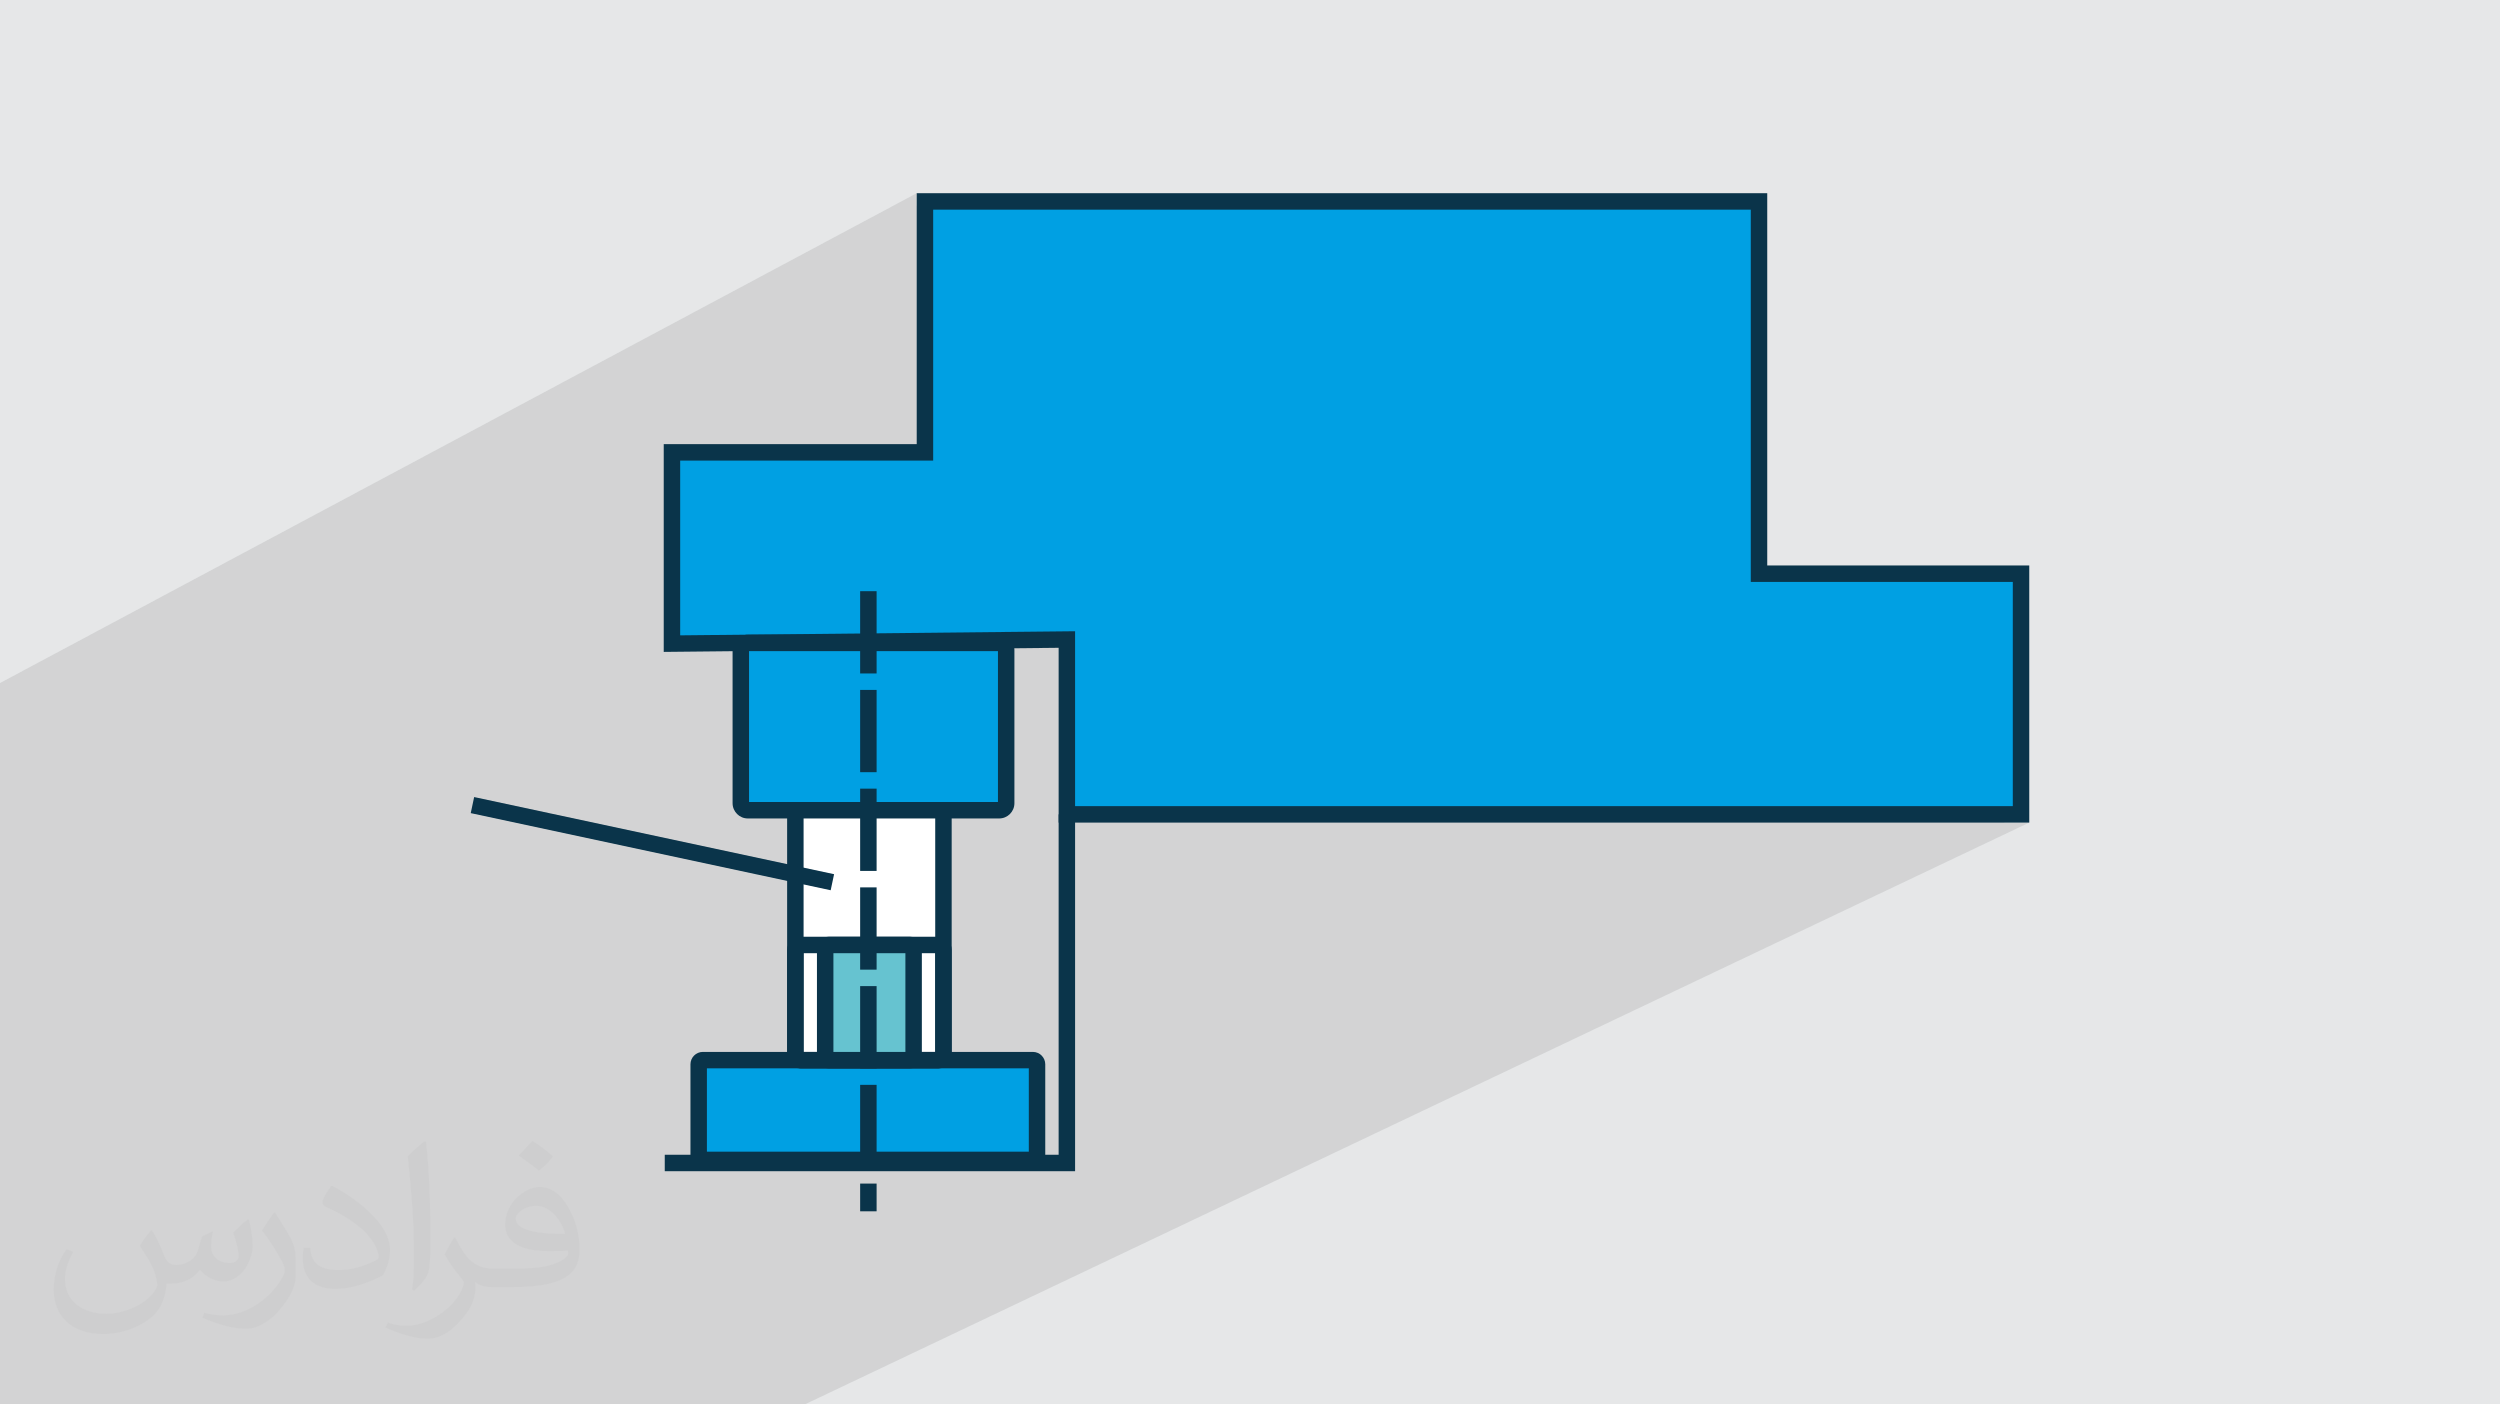
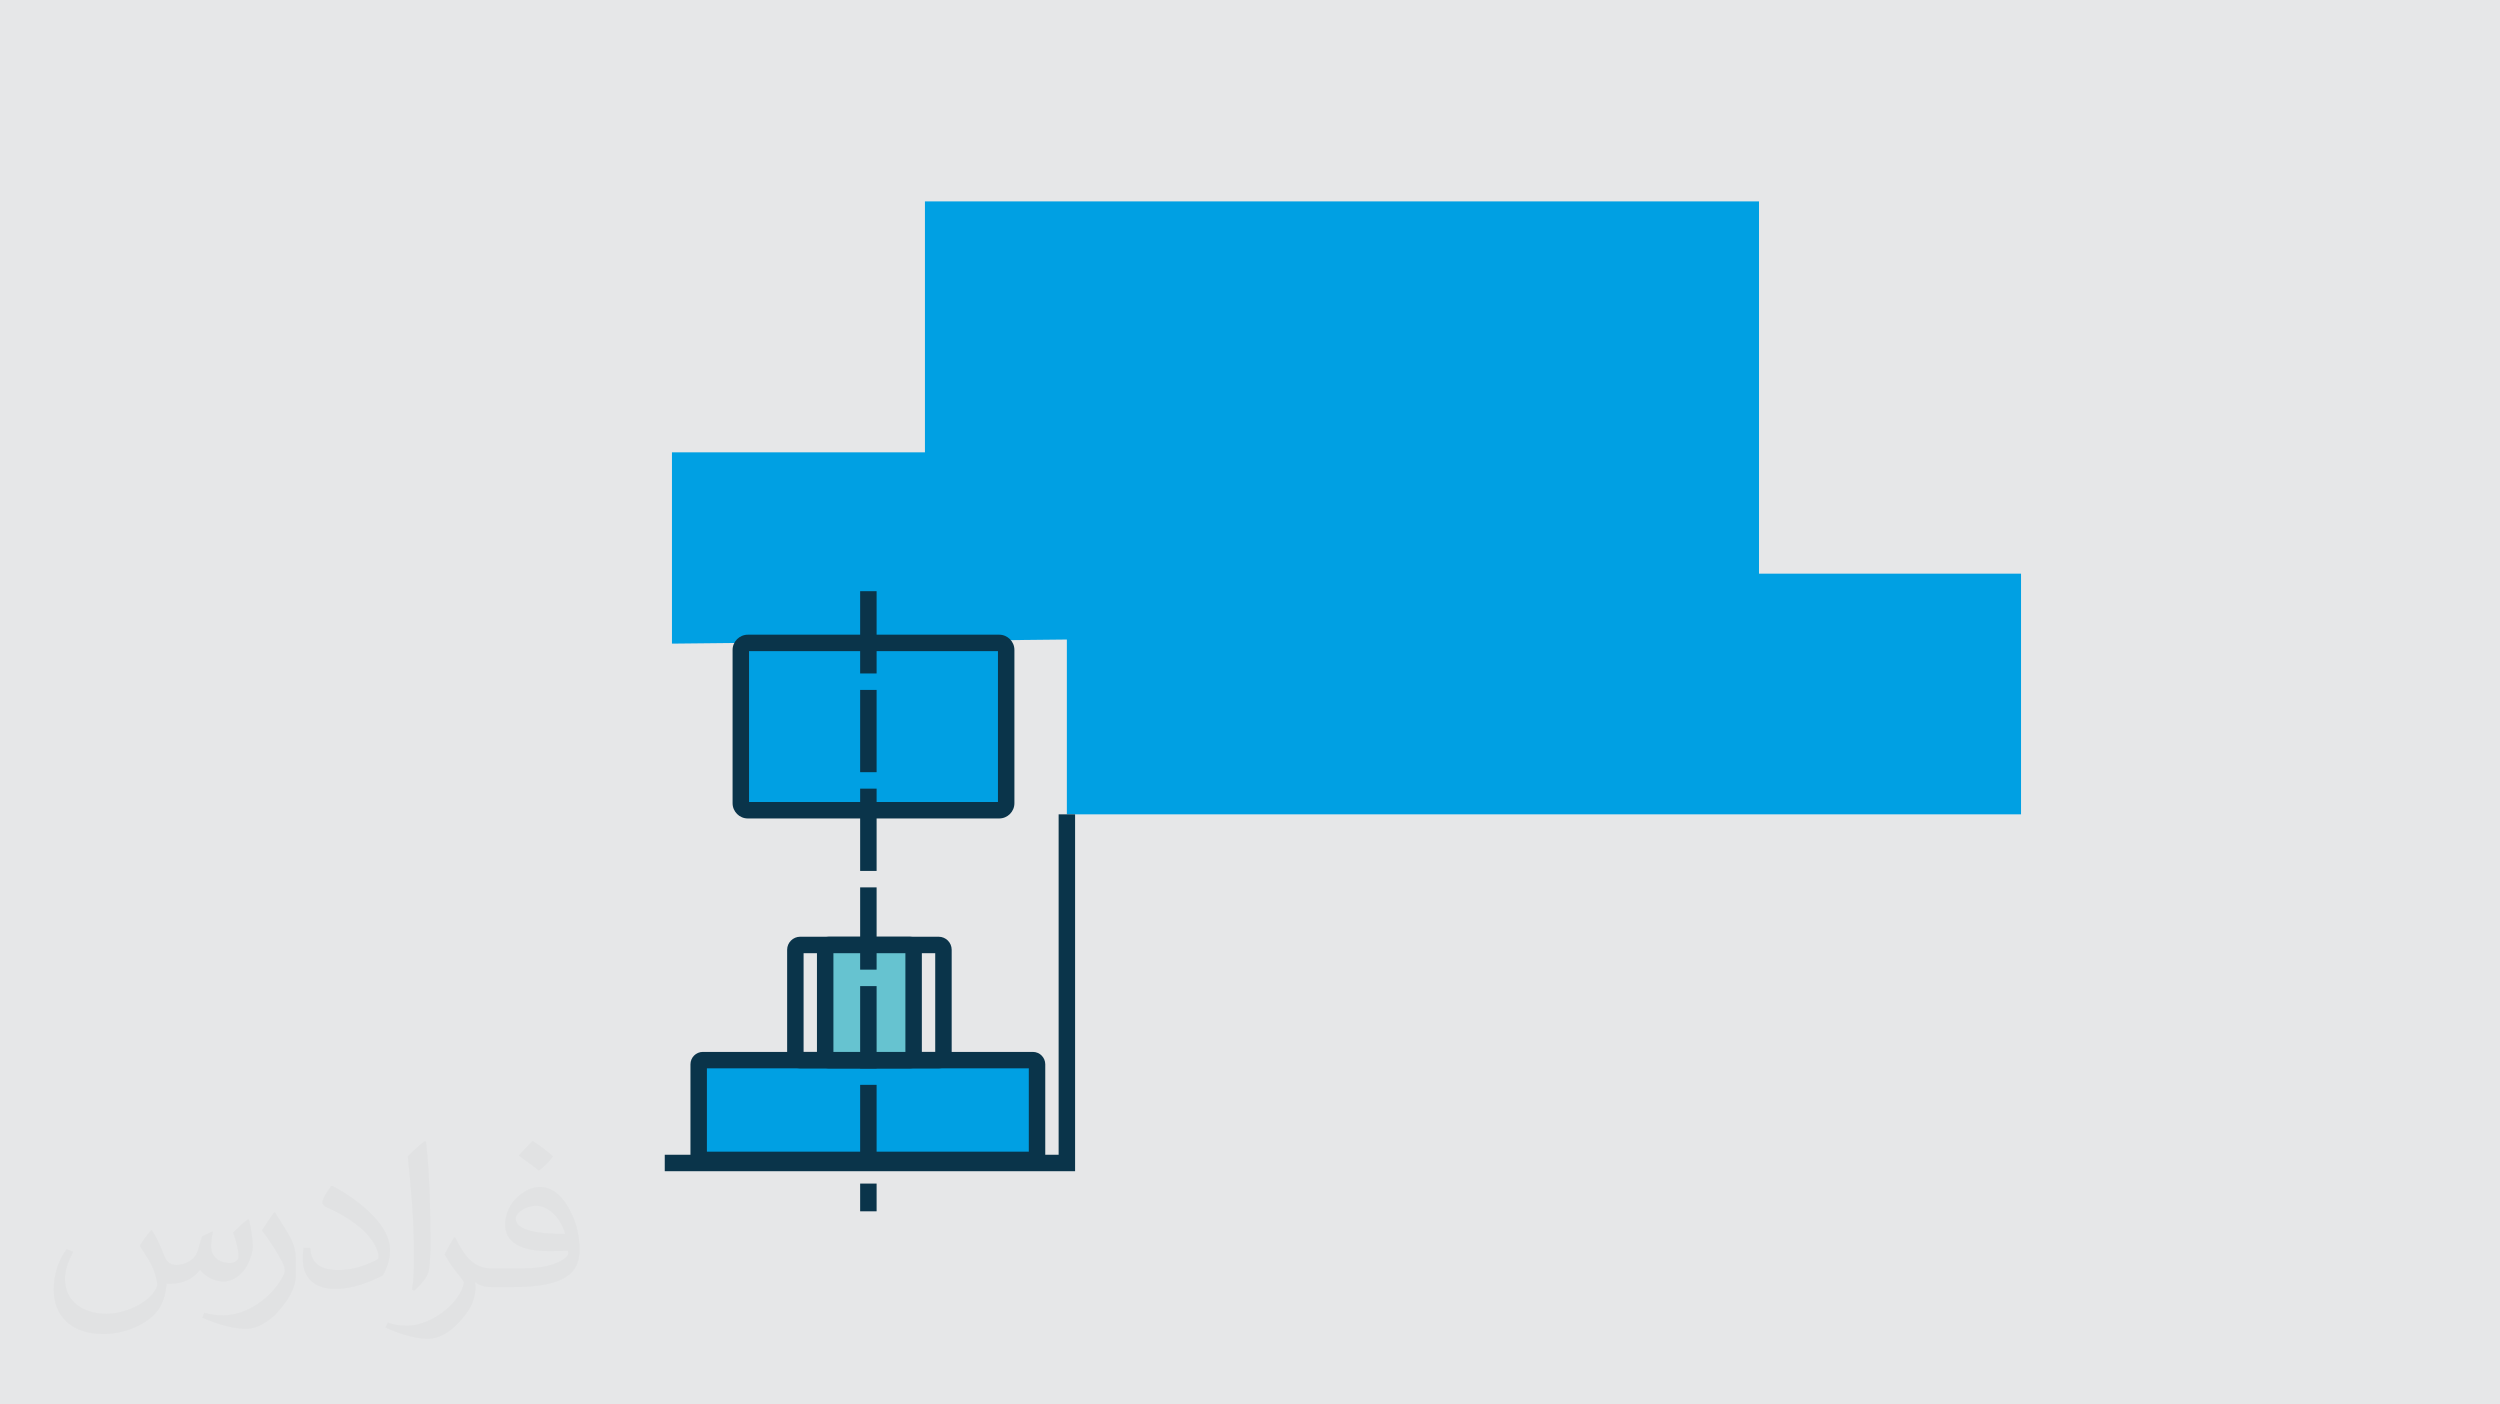
<svg xmlns="http://www.w3.org/2000/svg" xml:space="preserve" width="94.192mm" height="52.917mm" version="1.1" style="shape-rendering:geometricPrecision; text-rendering:geometricPrecision; image-rendering:optimizeQuality; fill-rule:evenodd; clip-rule:evenodd" viewBox="0 0 9404.92 5283.66">
  <defs>
    <style type="text/css">
   
    .fil6 {fill:#66C3D0}
    .fil3 {fill:#00A0E3}
    .fil0 {fill:#E6E7E8}
    .fil5 {fill:white}
    .fil4 {fill:#0A344A;fill-rule:nonzero}
    .fil2 {fill:#373435;fill-opacity:0.031}
    .fil1 {fill:#2B2A29;fill-opacity:0.102}
   
  </style>
  </defs>
  <g id="Layer_x0020_1">
    <polygon class="fil0" points="-0,0 9404.92,0 9404.92,5283.66 -0,5283.66 " />
-     <polygon class="fil1" points="286.1,5283.66 122.88,5283.66 104.44,5283.66 88.6,5283.66 57.81,5283.66 42.46,5283.66 25.96,5283.66 14.98,5283.66 7.84,5283.66 -0,5283.66 -0,5282.45 -0,5274.63 -0,5265.84 -0,5263.24 -0,5251.13 -0,5223.58 -0,5146.02 -0,5106.74 -0,5092.5 -0,5080.06 -0,5078.63 -0,5073.69 -0,5050.76 -0,5050.75 -0,5050.7 -0,5027 -0,5021.58 -0,4986.83 -0,4965.91 -0,4962.81 -0,4957.25 -0,4933.05 -0,4932.39 -0,4927.7 -0,4914.49 -0,4898.58 -0,4898.06 -0,4606.62 -0,4602.18 -0,4572.94 -0,4570.6 -0,4569.26 -0,4540.2 -0,4537.34 -0,4458.11 -0,4457.87 -0,4447.42 -0,4428.65 -0,4385.32 -0,4338.83 -0,4338.77 -0,4303.33 -0,4277.31 -0,4247.13 -0,4218.18 -0,4187.95 -0,4145.05 -0,3969.87 -0,3917.34 -0,3901.77 -0,3892.06 -0,3866.65 -0,3839.96 -0,3833.14 -0,3744.85 -0,3715.64 -0,3558.99 -0,3514.16 -0,3469.3 -0,3081.28 -0,3035.66 -0,2990 -0,2659.97 -0,2614.76 -0,2569.51 3448.66,726.77 3448.66,774.24 3479.61,757.72 6617.32,757.72 6617.32,2158.23 7603.05,2158.23 7603.05,3063.53 7537.99,3094.49 7634,3094.49 3026.89,5283.66 2936.55,5283.66 2846.38,5283.66 2217.88,5283.66 2049.67,5283.66 2039.41,5283.66 2032.15,5283.66 1980.25,5283.66 1899.45,5283.66 1794.04,5283.66 1733.41,5283.66 1522.77,5283.66 1458.72,5283.66 1398.36,5283.66 1190.57,5283.66 956.3,5283.66 952.48,5283.66 950.54,5283.66 950.43,5283.66 940.58,5283.66 896.18,5283.66 884.66,5283.66 851.21,5283.66 845.96,5283.66 845.85,5283.66 828.89,5283.66 811.28,5283.66 796.36,5283.66 783.49,5283.66 782.74,5283.66 769.54,5283.66 720.74,5283.66 720.62,5283.66 712.2,5283.66 703.21,5283.66 690.76,5283.66 660.89,5283.66 589.36,5283.66 447.96,5283.66 442.33,5283.66 379.76,5283.66 334.26,5283.66 289.56,5283.66 " />
    <path class="fil2" d="M571.37 4628.22c17.95,27.21 29.6,53.36 40.96,82.43 8.45,16.91 12.93,48.09 52.57,48.09 11.61,0 28.28,-3.42 43.06,-11.61 16.63,-8.73 29.32,-21.94 35.94,-42l15.85 -53.36 38.57 -19.02 2.64 2.64c-5.27,20.09 -6.59,39.36 -6.59,54.43 0,44.63 38.57,61.56 69.22,61.56 17.95,0 34.09,-8.73 34.09,-25.11 0,-21.13 -8.98,-57.06 -20.62,-89.29 17.95,-17.95 35.94,-35.94 56.53,-50.47l3.17 1.6c8.98,38.04 14,75.56 14,100.66 0,24.57 -10.83,51.79 -19.81,69.49 -18.49,34.87 -51.25,62.62 -90.87,62.62 -30.1,0 -63.65,-15.07 -86.66,-43.06l-1.32 0c-21.66,26.96 -55.22,51.25 -108.86,51.25l-16.63 0c-2.64,35.41 -10.29,60.49 -21.94,82.95 -31.95,62.34 -126.81,106.47 -216.1,106.47 -124.17,0 -186.51,-71.59 -186.51,-166.96 0,-58.91 19.27,-113.6 48.88,-152.42l24.29 10.04c-18.49,35.41 -30.91,68.68 -30.91,101.45 0,89.29 72.66,131.83 156.4,131.83 77.68,0 173.83,-49.41 191.28,-106.72 -6.59,-62.62 -30.1,-91.93 -66.04,-148.99 10.83,-19.02 24.83,-38.04 42.28,-58.38l3.17 0 0 0 0 0 -0.02 -0.09zm1432.14 -336.04c26.15,16.39 51.79,35.66 76.87,57.85 -14,19.81 -31.45,37.79 -53.11,53.64 -25.11,-20.34 -50.19,-37.79 -75.84,-56.27 17.42,-19.55 34.62,-38.29 52.04,-55.22l0 0 0 0 0 0 0 0 0 0 0.03 0zm13.47 244.11c-42.28,0 -76.87,27.75 -76.87,48.34 0,44.13 84.53,57.85 185.72,57.31 -12.68,-51.79 -57.06,-105.68 -108.86,-105.68l0.01 0.03zm-94.86 236.19c54.96,0 103.04,-1.6 139.74,-10.83 40.96,-10.29 75.56,-30.91 75.56,-45.17 0,-3.7 0,-8.19 -1.32,-11.89 -22.98,2.11 -49.41,2.11 -72.38,2.11 -74.49,0 -131.55,-16.91 -154.02,-58.66 -5.55,-11.61 -9.51,-24.57 -9.51,-39.36 0,-40.43 17.42,-79.79 48.09,-107 25.61,-22.45 53.89,-36.44 82.67,-36.44 52.04,0 93.51,41.75 122.57,107.54 15.85,35.94 26.68,77.4 26.68,129.72 0,34.87 -9.51,64.19 -31.17,85.85 -40.43,39.11 -114.92,53.89 -229.04,53.89l-51.79 0 0 0 -13.47 0c-28.28,0 -48.62,-5.02 -64.72,-17.42l-2.64 0c0.79,6.59 1.32,12.93 1.32,19.02 0,25.61 -8.45,58.38 -25.61,84.53 -50.72,75.3 -105.68,108.04 -153.24,108.04 -48.09,0 -107,-18.49 -160.11,-42.54l9.51 -18.49c17.17,7.13 40.96,11.89 73.7,11.89 85.85,0 198.66,-82.43 212.66,-163 -3.17,-6.59 -8.98,-15.32 -17.17,-24.57 -25.11,-29.85 -40.96,-54.68 -55.75,-80.83 12.68,-25.11 24.29,-45.17 35.13,-63.4l4.49 -0.53c36.72,74.77 69.99,117.55 144.23,117.55l11.61 0 0 0 53.89 0 0 0 0 0 0 0 0 0 0 0 0.09 0.01zm-371.98 79c6.34,-34.34 6.87,-72.91 6.87,-108.86l0 -53.36c0,-99.6 -12.68,-244.36 -22.98,-338.68 17.95,-19.27 43.06,-42 62.87,-57.31l5.81 1.6c13.47,118.62 16.63,256 16.63,383.06 0,33.3 -1.32,65.79 -4.49,89.55 -1.85,30.1 -19.27,52.83 -56.53,87.7l-8.19 -3.7zm-382.8 -157.19c1.85,46.77 24.83,83.49 105.15,83.49 49.93,0 92.19,-12.93 138.96,-35.13 8.45,-3.7 12.93,-8.73 12.93,-12.93 0,-29.32 -22.45,-68.15 -60.23,-103.55 -36.72,-33.3 -85.34,-62.62 -130.76,-82.18 -15.6,-6.59 -20.62,-13.47 -20.62,-20.09 0,-13.47 17.95,-41.75 32.77,-62.09l5.02 -0.53c52.04,27.21 110.17,67.64 153.24,112.53 39.11,41.47 63.4,83.49 63.4,129.19 0,33.81 -10.29,65.51 -26.96,95.11 -57.06,28.79 -117.83,50.72 -178.06,50.72 -73.17,0 -123.1,-34.34 -123.1,-114.92 0,-8.73 0,-22.19 3.17,-39.64l25.11 0 0 0 0 0 0 0 0 0 0 0 -0.02 0zm-132.37 -132.9l45.45 73.45c16.63,27.21 32.23,56.81 32.23,103.55l0 59.7c0,48.34 -30.91,100.13 -80.83,151.38 -39.11,34.62 -73.7,49.41 -105.68,49.41 -47.55,0 -101.98,-14.79 -164.85,-41.75l7.13 -18.49c19.81,5.27 42.79,9.77 71.06,9.77 90.36,-0.53 182.8,-66.57 225.08,-147.15 5.02,-9.26 6.87,-17.95 6.87,-24.04 0,-9.26 -5.02,-19.55 -8.98,-28.79 -22.98,-43.31 -48.62,-82.95 -76.87,-119.68 14.79,-23.25 29.6,-45.7 45.7,-67.9l3.7 0.53 0 0 0 0 0 0 0 0 0 0 -0.02 0.01z" />
    <g id="_1920620804368">
      <polygon class="fil3" points="4013.5,2405.84 4013.5,3063.53 7603.05,3063.53 7603.05,2158.23 6617.32,2158.23 6617.32,757.72 3479.61,757.72 3479.61,1701.71 2527.88,1701.71 2527.88,2421.31 " />
-       <path class="fil4" d="M4044.46 2405.84l0 626.74 3527.64 0 0 -843.39 -985.73 0 0 -1400.51 -3075.8 0 0 943.98 -951.73 0 0 657.49 1485.62 -15.48 0 31.16zm-61.9 657.69l0 -626.54 -1485.63 15.48 0 -781.71 951.73 0 0 -943.99 3199.62 0 0 1400.51 985.73 0 0 967.21 -3651.44 0 0 -30.95z" />
      <polygon class="fil4" points="2500.78,4344.12 3982.54,4344.12 3982.54,3063.53 4044.45,3063.53 4044.45,4406.03 2500.78,4406.03 " />
      <rect class="fil3" x="2786.93" y="2418.61" width="998.31" height="629.46" rx="26.32" ry="26.32" />
      <path class="fil4" d="M2813.25 2387.66l945.66 0c15.7,0 30,6.46 40.36,16.8l0.12 0c10.36,10.36 16.79,24.7 16.79,40.47l0 576.82c0,15.77 -6.43,30.1 -16.79,40.47 -10.37,10.37 -24.71,16.8 -40.48,16.8l-945.66 0c-15.77,0 -30.1,-6.43 -40.48,-16.8l0 -0.11c-10.34,-10.36 -16.79,-24.66 -16.79,-40.36l0 -576.82c0,-15.69 6.45,-29.98 16.79,-40.36l0.12 -0.11c10.36,-10.35 24.67,-16.8 40.36,-16.8zm941.04 61.91l-936.4 0 0 567.55 936.4 0 0 -567.55z" />
      <rect class="fil3" x="2628.45" y="3988.18" width="1272.84" height="375.27" rx="33.56" ry="15.69" />
      <path class="fil4" d="M2644.14 3957.23l1241.47 0c12.86,0 24.53,5.25 32.96,13.68 8.44,8.44 13.68,20.11 13.68,32.96l0 343.9c0,12.85 -5.24,24.53 -13.68,32.96 -8.43,8.44 -20.1,13.68 -32.96,13.68l-1241.47 0c-12.85,0 -24.52,-5.24 -32.96,-13.68 -8.43,-8.43 -13.68,-20.11 -13.68,-32.96l0 -343.9c0,-12.85 5.25,-24.52 13.68,-32.96 8.44,-8.43 20.11,-13.68 32.96,-13.68zm1226.2 61.91l-1210.94 0 0 313.37 1210.94 0 0 -313.37z" />
-       <rect class="fil5" x="2992.12" y="3048.06" width="557.11" height="940.12" rx="14.69" ry="39.31" />
-       <path class="fil4" d="M3015.41 3017.11l510.52 0c14.86,0 28.42,6.1 38.28,15.98 9.88,9.76 15.97,23.33 15.97,38.28l0 893.51c0,14.95 -6.09,28.53 -15.91,38.34 -9.92,9.82 -23.48,15.92 -38.34,15.92l-510.52 0c-14.85,0 -28.41,-6.1 -38.28,-15.98 -9.88,-9.76 -15.97,-23.33 -15.97,-38.28l0 -893.51c0,-14.95 6.09,-28.53 15.91,-38.34 9.93,-9.82 23.49,-15.92 38.34,-15.92zm502.86 61.91l-495.2 0 0 878.21 495.2 0 0 -878.21z" />
      <path class="fil4" d="M3010.23 3523.93l520.88 0c13.52,0 25.79,5.51 34.68,14.4 8.88,8.87 14.39,21.15 14.39,34.67l0 397.08c0,13.43 -5.51,25.67 -14.39,34.57l-0.11 0.11c-8.9,8.87 -21.14,14.39 -34.57,14.39l-520.88 0c-13.52,0 -25.8,-5.52 -34.67,-14.39 -8.89,-8.89 -14.4,-21.16 -14.4,-34.68l0 -397.08c0,-13.39 5.51,-25.63 14.4,-34.56l0.11 -0.11c8.93,-8.89 21.18,-14.4 34.56,-14.4zm508.04 61.91l-495.2 0 0 371.4 495.2 0 0 -371.4z" />
      <rect class="fil6" x="3104.31" y="3554.88" width="332.72" height="433.31" rx="8.77" ry="18.12" />
      <path class="fil4" d="M3118.22 3523.93l304.91 0c12.36,0 23.57,5.02 31.71,13.16 8.11,8.11 13.15,19.33 13.15,31.69l0 405.51c0,12.27 -5.04,23.45 -13.15,31.59l-0.12 0.11c-8.13,8.11 -19.32,13.15 -31.59,13.15l-304.91 0c-12.36,0 -23.59,-5.04 -31.7,-13.15 -8.13,-8.14 -13.16,-19.34 -13.16,-31.7l0 -405.51c0,-12.22 5.03,-23.42 13.16,-31.58l0.12 -0.11c8.16,-8.14 19.35,-13.16 31.58,-13.16zm287.86 61.91l-270.82 0 0 371.4 270.82 0 0 -371.4z" />
      <path class="fil4" d="M3297.76 2533.53l-61.91 0 0 -309.53 61.91 0 0 309.53zm0 2023.37l0 -104.32 -61.91 0 0 104.32 61.91 0zm0 -166.23l-61.91 0 0 -309.52 61.91 0 0 309.52zm0 -371.43l-61.91 0 0 -309.53 61.91 0 0 309.53zm0 -371.44l-61.91 0 0 -309.51 61.91 0 0 309.51zm0 -371.42l-61.91 0 0 -309.52 61.91 0 0 309.52zm0 -371.43l-61.91 0 0 -309.52 61.91 0 0 309.52z" />
-       <polygon class="fil4" points="1783.72,2998.49 3137.8,3288.65 3124.99,3349.1 1770.91,3058.94 " />
    </g>
  </g>
</svg>